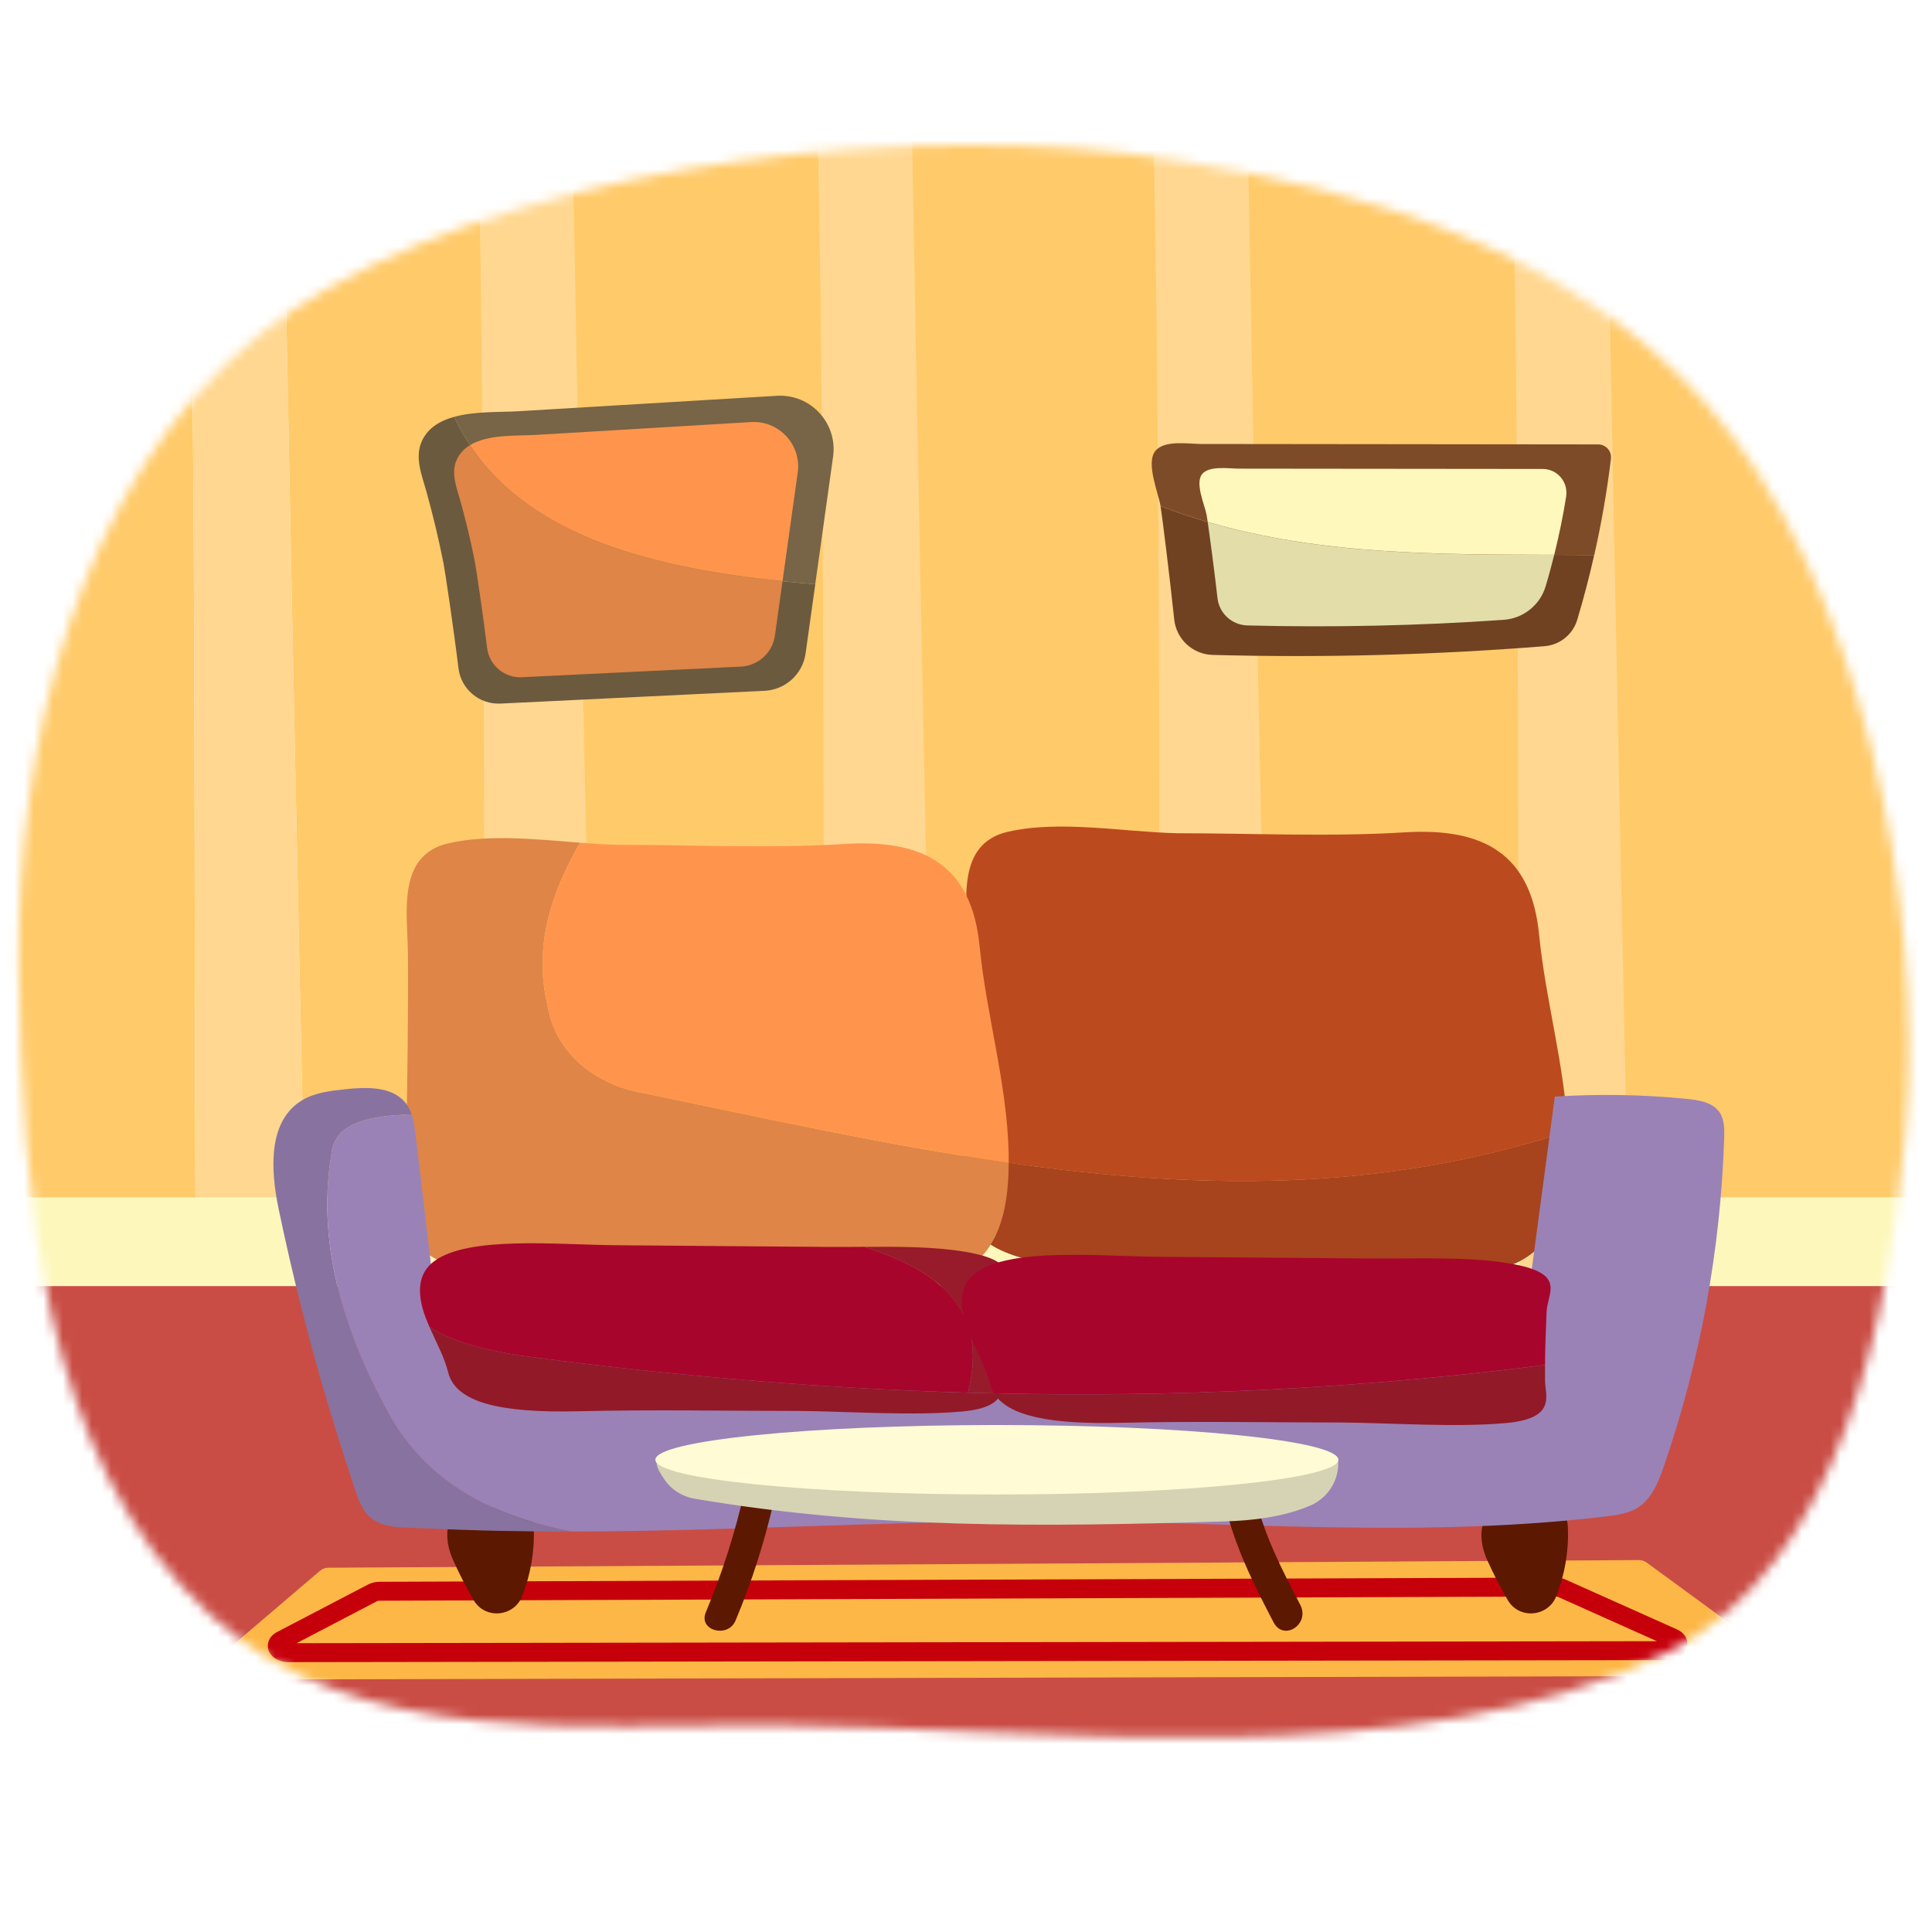
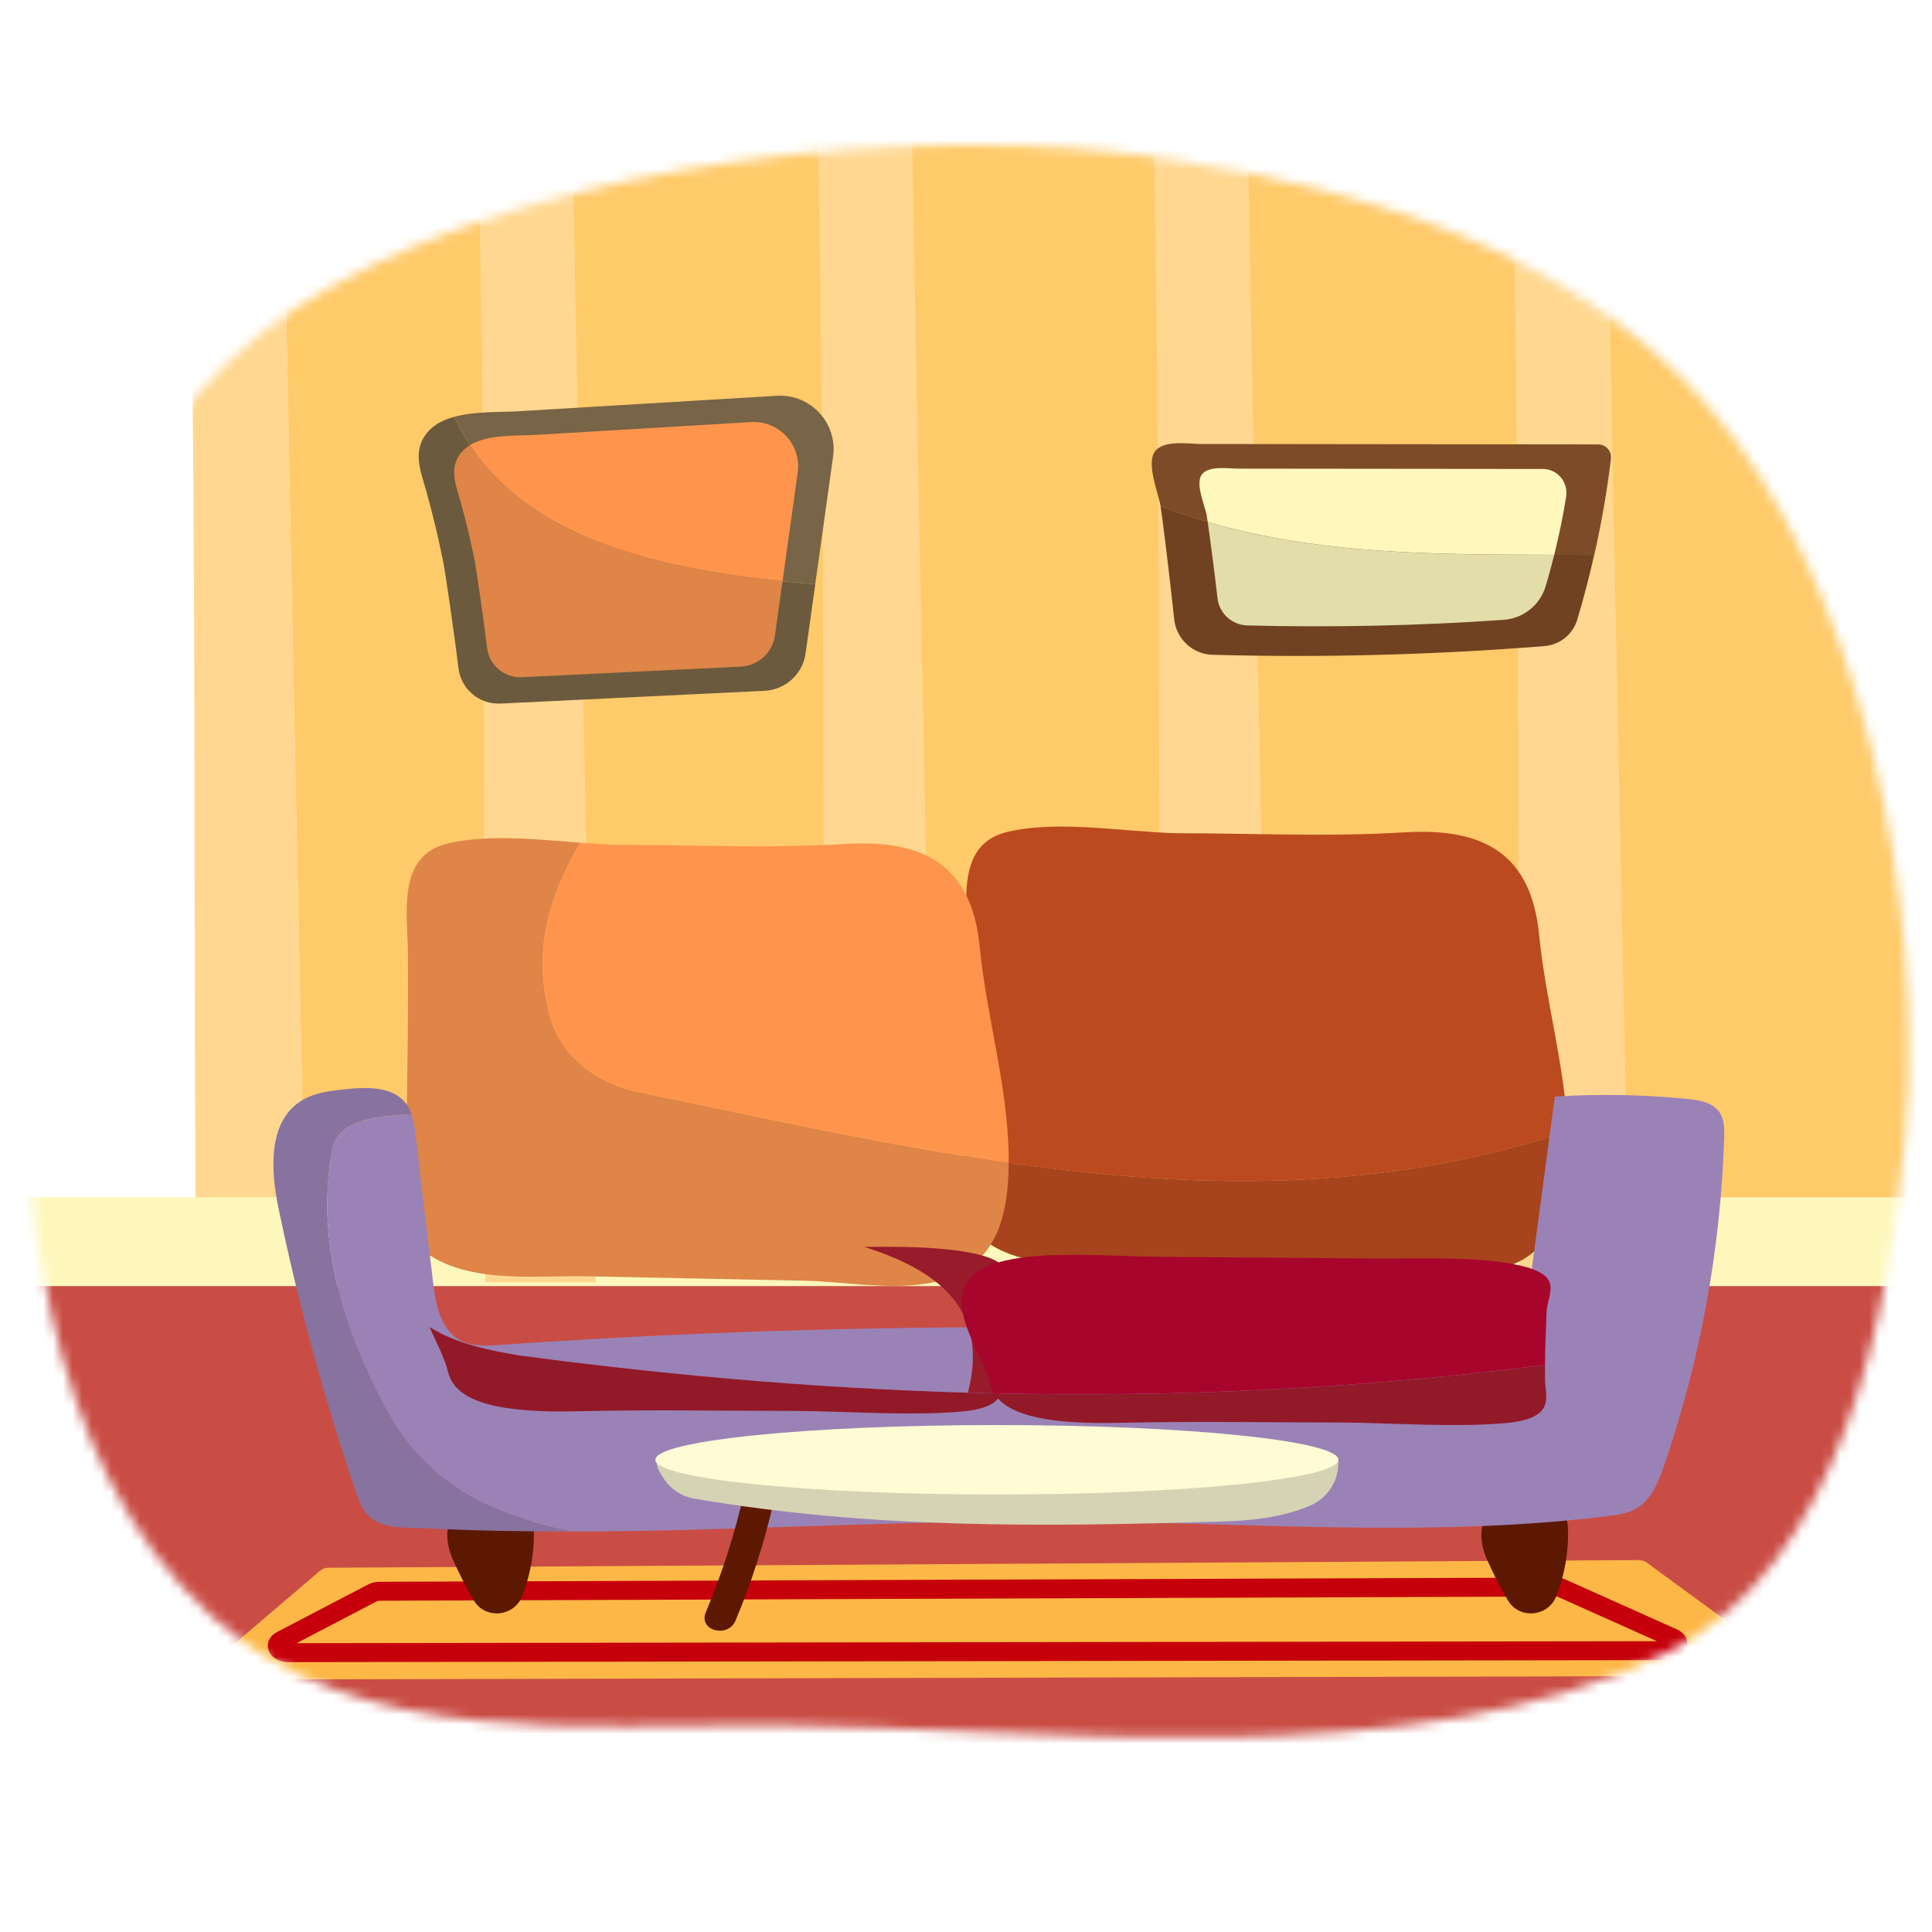
<svg xmlns="http://www.w3.org/2000/svg" fill="none" height="200" viewBox="0 0 200 200" width="200">
  <mask id="a" height="165" maskUnits="userSpaceOnUse" width="197" x="1" y="15">
    <path d="m33.722 29.978c-2.402 1.377-4.698 2.925-6.867 4.67-18.895 15.198-25.231 42.668-24.908 65.791.315 22.547 2.153 50.581 19.92 66.836 15.32 14.013 38.795 11.145 57.877 11.305 28.373.233 66.387 5.613 92.754-7.493 18.217-9.053 23.123-35.232 24.766-53.923 2.051-23.327-4.576-57.224-20.77-75.493-13.874-15.647-35.028-22.037-55.124-25.166-26.04-4.053-64.03-.037-87.648 13.478z" fill="#fff" />
  </mask>
  <path d="m0 0h200v200h-200z" fill="#fff" />
  <g mask="url(#a)">
-     <path d="m-4.055-18.65v151.388h24.328c-.294-50.357.282-101.028-1.671-151.388z" fill="#ffca6a" />
    <path d="m18.602-18.65c1.953 50.36 1.381 101.031 1.671 151.388h11.431c-1.095-50.463-2.169-100.925-2.925-151.388z" fill="#ffd790" />
    <path d="m203.257-18.65h-174.478c.756 50.462 1.83 100.925 2.925 151.388h171.553z" fill="#ffca6a" />
    <path d="m203.257 132.738h-207.312v48.236h207.312z" fill="#c94d45" />
    <path d="m207.649 123.95h-214.899v9.188h214.899z" fill="#fdf7bc" />
    <path d="m182.516 173.489-159.06.38c-1.209 0-1.769-1.503-.846-2.292l10.524-8.975c.233-.2.531-.311.838-.311l135.703-.792c.278 0 .552.085.777.249l12.832 9.388c1.013.744.49 2.349-.764 2.353z" fill="#fdb746" />
    <g fill="#ffd790">
      <path d="m48.561-18.65c1.953 50.36 1.381 101.031 1.671 151.388h11.431c-1.095-50.463-2.169-100.925-2.925-151.388z" />
      <path d="m83.71-18.65c1.953 50.36 1.381 101.031 1.671 151.388h11.431c-1.095-50.463-2.169-100.925-2.925-151.388z" />
      <path d="m118.465-18.65c1.953 50.36 1.381 101.031 1.671 151.388h11.431c-1.095-50.463-2.169-100.925-2.925-151.388z" />
      <path d="m155.613-18.65c1.953 50.36 1.381 101.031 1.671 151.388h11.431c-1.095-50.463-2.169-100.925-2.925-151.388z" />
    </g>
    <path d="m84.394 60.472 1.847-13.2c.486-3.468-2.325-6.508-5.822-6.3l-11.141.666c-5.242.315-10.479.625-15.72.94-1.781.106-4.388-.02-6.537.572 5.981 12.975 22.265 16.096 37.373 17.326z" fill="#786446" />
    <path d="m47.02 43.15c-1.454.4-2.7 1.123-3.334 2.484-.793 1.704-.021 3.538.445 5.209.686 2.459 1.279 4.943 1.777 7.448.163.809 1.054 6.786 1.552 10.875.262 2.169 2.153 3.771 4.339 3.669 9.119-.441 18.233-.882 27.352-1.324 2.165-.106 3.946-1.732 4.245-3.877l1.001-7.154c-15.108-1.23-31.392-4.351-37.373-17.326z" fill="#6c5a3e" />
    <path d="m81.007 60.165 1.573-11.247c.4-2.876-1.928-5.397-4.825-5.225l-9.237.551c-4.343.257-8.69.519-13.032.776-1.9.114-4.935-.094-6.835 1.062 6.389 9.678 19.491 12.767 32.36 14.078z" fill="#ff954c" />
    <path d="m48.647 46.087c-.576.351-1.05.821-1.352 1.471-.658 1.409-.016 2.933.368 4.318.568 2.039 1.062 4.098 1.475 6.173.135.67.874 5.626 1.287 9.017.216 1.802 1.785 3.129 3.595 3.039 7.558-.368 15.12-.731 22.678-1.099 1.794-.086 3.272-1.438 3.522-3.215l.788-5.63c-12.869-1.311-25.967-4.4-32.36-14.078z" fill="#de8547" />
    <path d="m166.762 47.484c.094-.788-.527-1.479-1.319-1.479l-27.025-.029c-4.698-.004-9.4-.008-14.098-.016-1.259 0-3.82-.449-4.74.748-.964 1.25.315 4.265.564 5.683 14.52 5.589 29.762 4.943 44.894 5.066.744-3.293 1.324-6.622 1.729-9.972z" fill="#7e4b28" />
-     <path d="m120.14 52.391v.012c.147.854.972 7.472 1.413 11.713.213 2.051 1.916 3.624 3.98 3.681 11.459.31 22.935.008 34.362-.903 1.577-.127 2.925-1.213 3.378-2.729.666-2.214 1.25-4.449 1.757-6.704-15.132-.122-30.371.523-44.894-5.066z" fill="#704221" />
+     <path d="m120.14 52.391c.147.854.972 7.472 1.413 11.713.213 2.051 1.916 3.624 3.98 3.681 11.459.31 22.935.008 34.362-.903 1.577-.127 2.925-1.213 3.378-2.729.666-2.214 1.25-4.449 1.757-6.704-15.132-.122-30.371.523-44.894-5.066z" fill="#704221" />
    <path d="m162.125 51.394c.233-1.491-.907-2.843-2.418-2.848l-20.112-.02c-3.779 0-7.554-.008-11.333-.012-1.013 0-3.068-.335-3.812.556-.776.931.257 3.183.458 4.232.02.114.061.372.114.731 11.696 3.415 23.793 3.366 35.87 3.399.498-1.998.919-4.012 1.237-6.042z" fill="#fff8bd" />
    <path d="m125.022 54.037c.233 1.61.723 5.307 1.013 7.885.18 1.581 1.504 2.782 3.097 2.823 8.841.225 17.698.033 26.518-.58 2.026-.139 3.763-1.512 4.347-3.452.327-1.083.621-2.178.895-3.272-12.077-.033-24.17.016-35.87-3.399z" fill="#e3ddaa" />
    <path d="m172.531 170.875-142.657.208c-1.087 0-1.585-.825-.76-1.258l9.437-4.927c.208-.111.474-.172.752-.172l121.712-.437c.249 0 .494.049.694.139l11.509 5.152c.911.408.441 1.286-.687 1.291z" stroke="#c6000b" stroke-miterlimit="10" stroke-width="1.96" />
    <path d="m53.585 156.282c.355.02.731.045 1.03.241.511.335.617 1.029.641 1.638.098 2.406-.323 4.825-1.201 7.068-.842 2.145-3.783 2.435-4.992.47-.012-.021-.025-.041-.033-.054-.788-1.38-1.532-2.798-2.173-4.257-.797-1.801-1.05-4.649 1.393-5.257 1.618-.405 3.681.057 5.335.147z" fill="#5d1802" />
    <path d="m160.639 156.282c.355.02.731.045 1.029.241.511.335.617 1.029.642 1.638.098 2.406-.323 4.829-1.201 7.068-.842 2.145-3.784 2.435-4.993.47-.012-.021-.024-.041-.033-.054-.788-1.38-1.532-2.798-2.173-4.257-.797-1.801-1.05-4.649 1.393-5.257 1.618-.405 3.681.057 5.336.147z" fill="#5d1802" />
    <path d="m162.114 117.16c.061-.024.118-.045.179-.069-.335-6.884-2.291-13.502-2.966-20.337-.817-8.318-5.682-11.096-13.935-10.589-7.938.486-15.741.09-23.601.09-5.483-.135-12.085-1.377-17.436-.155-5.434 1.238-4.233 7.309-4.204 11.525.041 6.218-.061 12.759-.164 18.78-.02 1.104-.123 2.198-.225 3.261 20.986 3.382 41.581 4.334 62.347-2.501z" fill="#bc4a1f" />
    <path d="m162.293 117.091c-.061.024-.118.045-.18.069-20.766 6.835-41.356 5.883-62.347 2.5-.392 4.139-.731 7.828 4.261 9.952 4.47 1.9 9.965 1.214 14.695 1.312 7.554.155 15.104.314 22.658.461 6.148.123 15.753 2.623 19.434-4.33 1.144-2.165 1.602-5.099 1.524-8.816-.008-.384-.025-.764-.045-1.144z" fill="#a7431d" />
    <path d="m56.662 103.981c-1.438-6.046.441-11.676 3.399-16.746-4.555-.351-9.466-.886-13.625.061-5.434 1.238-4.232 7.309-4.204 11.525.041 6.218-.061 12.759-.163 18.78-.09 5.405-2.235 10.541 4.04 13.208 4.469 1.9 9.964 1.214 14.695 1.312 7.554.155 15.104.314 22.657.462 6.149.122 15.753 2.622 19.434-4.331 1.046-1.977 1.512-4.604 1.528-7.881-12.428-1.777-24.978-4.551-37.773-7.206-4.792-.801-9.188-3.996-9.985-9.188z" fill="#de8547" />
    <path d="m101.409 97.955c-.817-8.318-5.683-11.096-13.935-10.589-7.938.486-15.741.09-23.601.09-1.226-.029-2.504-.118-3.816-.216-2.958 5.066-4.841 10.7-3.399 16.746.801 5.192 5.192 8.387 9.985 9.188 12.795 2.651 25.346 5.425 37.774 7.207 0-.311 0-.617 0-.936-.156-7.297-2.3-14.27-3.007-21.481z" fill="#ff954c" />
    <path d="m40.684 147.118c-4.792-8.387-7.987-17.975-6.389-27.56.294-3.546 4.306-4.032 8.31-4.203-.147-.434-.351-.838-.641-1.202-1.381-1.707-4.004-1.63-6.214-1.397-1.548.164-3.158.347-4.486 1.148-3.55 2.145-3.256 7.211-2.427 11.21.18.862.364 1.72.552 2.578 1.516 6.921 3.329 13.784 5.438 20.554.523 1.679 1.062 3.358 1.622 5.025.351 1.046.654 2.194 1.275 3.129 1.324 2.006 4.232 1.704 6.357 1.81 5.021.249 10.046.339 15.075.331-7.427-1.499-14.164-4.408-18.466-11.423z" fill="#88729f" />
    <path d="m177.927 115.048c-.714-.944-2.042-1.164-3.239-1.283-4.559-.457-9.16-.539-13.735-.245-.948 7.105-1.896 14.205-2.844 21.309-.11.826-.233 1.68-.69 2.382-1.115 1.712-3.607 1.769-5.679 1.638-33.279-2.063-66.702-1.936-99.965.376-1.405.098-2.901.18-4.138-.482-2.039-1.095-2.529-3.693-2.799-5.952-.605-5.086-1.209-10.177-1.814-15.263-.086-.727-.184-1.483-.421-2.173-4.008.175-8.015.661-8.31 4.203-1.597 9.589 1.597 19.173 6.39 27.56 4.298 7.015 11.035 9.928 18.466 11.423 2.337 0 4.67-.025 7.006-.065 7.399-.127 14.793-.401 22.188-.634 7.341-.228 14.687-.416 22.033-.367 18.69.122 37.467 1.752 56.014-.519 1.05-.127 2.129-.282 3.036-.813 1.528-.899 2.239-2.668 2.806-4.318 3.775-10.961 5.888-22.47 6.255-34.036.029-.951.025-1.977-.555-2.745z" fill="#9a82b6" />
    <path d="m44.459 137.367c.682 1.564 1.544 3.117 1.937 4.702.788 3.162 5.499 4.216 13.478 4.024 7.676-.184 15.222-.033 22.825-.033 5.303.053 11.688.523 16.864.061 2.72-.245 3.721-.98 4.048-1.858-16.542-.344-33.059-1.708-49.743-3.931-3.064-.51-6.614-1.184-9.405-2.961z" fill="#921928" />
-     <path d="m89.451 129.073c-1.291.008-2.566.021-3.787.008-7.305-.061-14.605-.118-21.91-.175-5.944-.045-15.234-.997-18.793 1.646-1.107.821-1.548 1.937-1.475 3.35.061 1.173.47 2.321.972 3.465 2.79 1.777 6.345 2.451 9.405 2.961 15.541 2.072 30.93 3.395 46.332 3.845 2.296-8.808-3.329-12.755-10.744-15.1z" fill="#a8052c" />
    <path d="m99.877 129.58c-3.17-.531-6.872-.531-10.426-.507 7.415 2.345 13.04 6.292 10.744 15.1 1.136.032 2.276.061 3.412.085.306-.813.028-1.748.016-2.52-.041-2.366.061-4.85.155-7.137.09-2.055 2.161-4.008-3.905-5.021z" fill="#971b2a" />
    <path d="m102.908 144.242c1.475 2.402 5.997 3.215 13.114 3.048 7.709-.184 15.279-.033 22.911-.033 5.323.053 11.733.523 16.929.061 5.275-.469 4.11-2.778 4.082-4.379-.009-.539-.009-1.087-.004-1.634-19.243 2.463-38.154 3.366-57.032 2.941z" fill="#921928" />
    <path d="m160.103 135.798c.09-2.055 2.17-4.008-3.922-5.021-4.338-.723-9.674-.462-14.266-.499-7.333-.061-14.662-.118-21.995-.175-5.969-.045-15.292-.997-18.867 1.646-1.111.821-1.556 1.937-1.478 3.35.151 2.774 2.231 5.421 2.921 8.163.089.351.228.678.412.976 18.879.425 37.79-.478 57.032-2.941.012-1.855.09-3.738.163-5.503z" fill="#a8052c" />
    <path d="m77.035 154.509c-.964 4.248-2.288 8.379-3.971 12.399-.793 1.895 2.296 2.721 3.08.85 1.683-4.02 3.007-8.151 3.971-12.4.454-2.001-2.627-2.855-3.08-.849z" fill="#5d1802" />
-     <path d="m134.598 166.119c-1.895-3.619-3.742-7.231-4.714-11.324-.536-2.247-3.62-1.295-3.081.96 1.042 4.387 3.007 8.309 5.038 12.191 1.049 2.001 3.811.183 2.757-1.827z" fill="#5d1802" />
    <path d="m138.504 150.922v.032c.253 2.096-.956 4.098-2.901 4.919-2.753 1.16-5.85 1.536-8.898 1.626-18.915.564-36.298.789-54.801-2.353-1.307-.221-2.468-.976-3.191-2.088-.441-.674-.886-1.348-.711-2.001 13.976-.299 28.377-1.091 42.324-2.035 2.713-.184 5.421-.38 8.138-.437 3.987-.086 7.987.122 11.934.694 2.418.352 5.678 1.34 8.105 1.647z" fill="#d6d3b4" />
    <path d="m103.194 154.709c19.524 0 35.351-1.61 35.351-3.595 0-1.986-15.827-3.595-35.351-3.595-19.524 0-35.351 1.609-35.351 3.595 0 1.985 15.827 3.595 35.351 3.595z" fill="#fffbd4" />
  </g>
</svg>